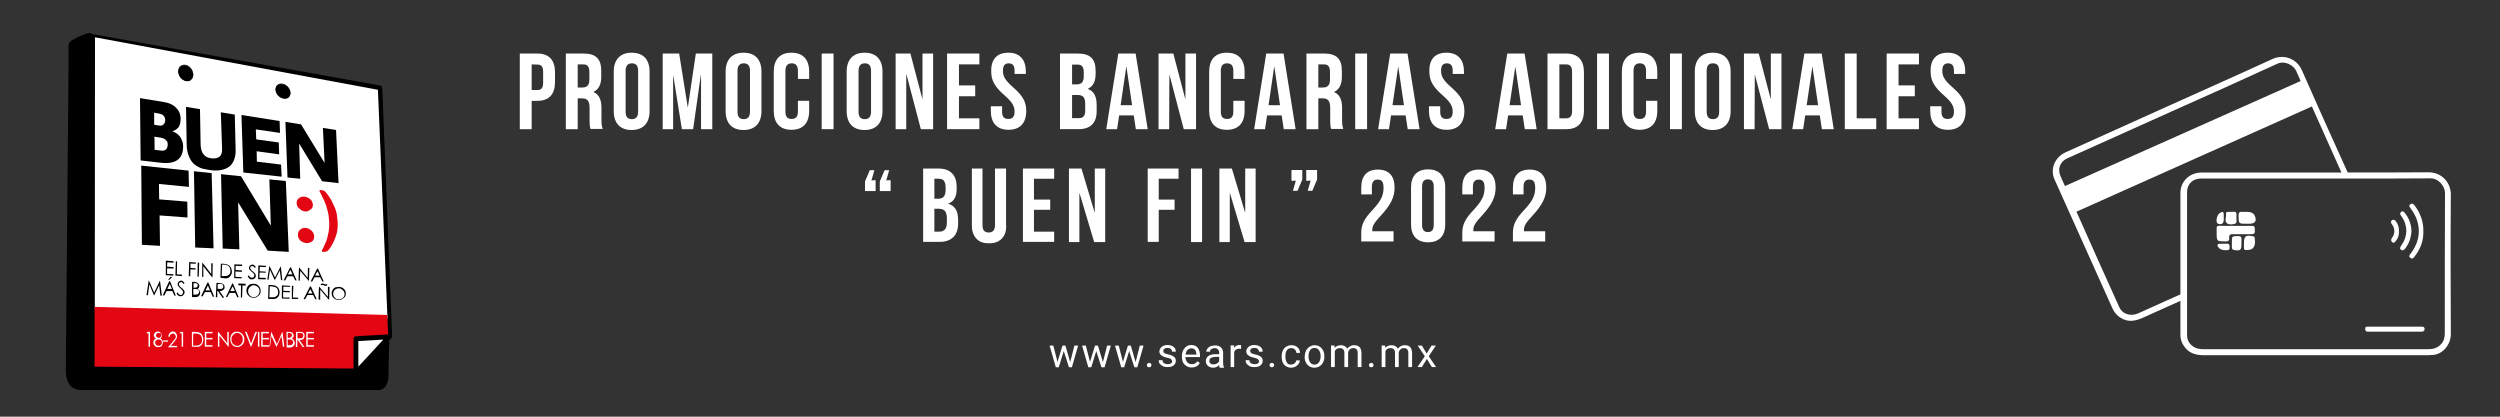
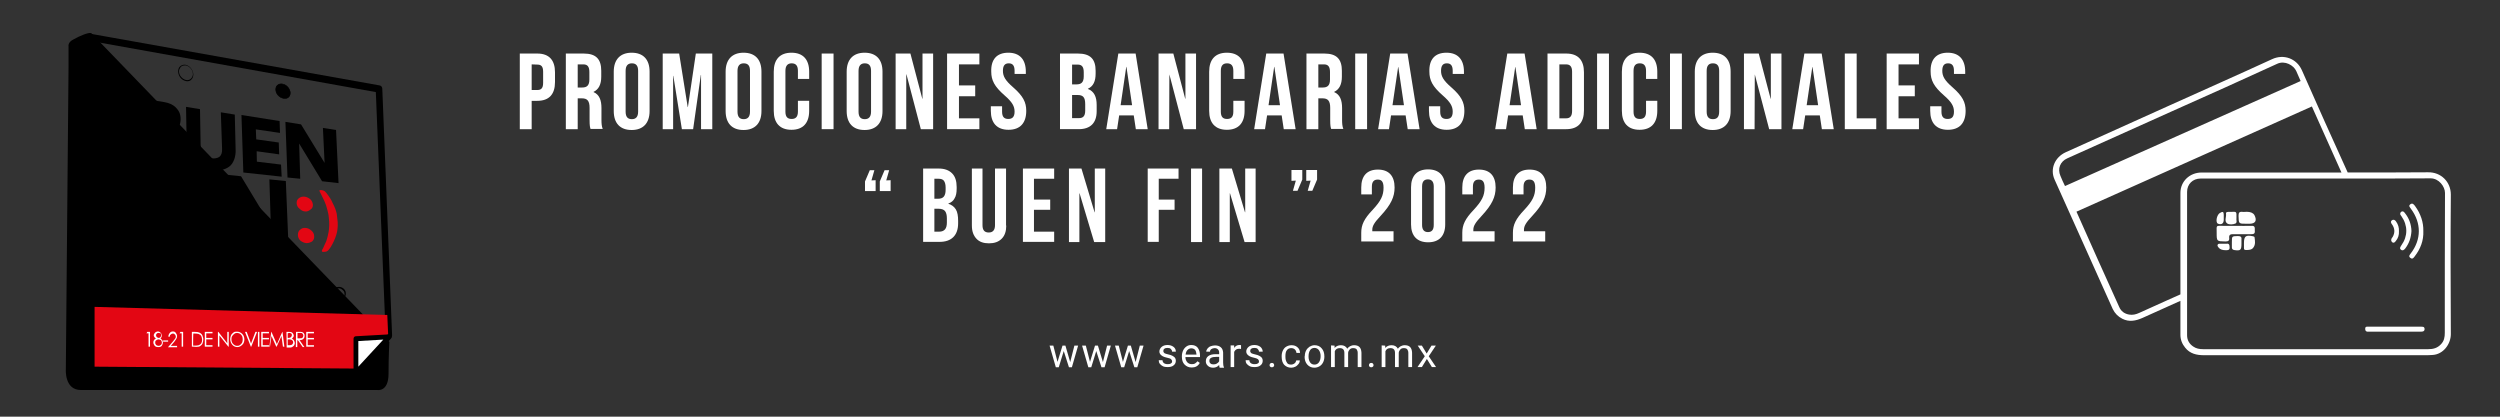
<svg xmlns="http://www.w3.org/2000/svg" version="1.1" id="Capa_1" x="0px" y="0px" viewBox="0 0 1200 200" style="enable-background:new 0 0 1200 200;" xml:space="preserve">
  <rect x="0" y="0" width="1200" height="200" fill="#333333" stroke="none" />
  <style type="text/css">
	.st0{fill:#FFFFFF;}
	.st1{fill:#E30613;}
</style>
  <g>
    <g>
      <g>
        <g>
          <g>
            <path class="st0" d="M266.4,34.7v4.7c0,5.8-2.8,9-8.5,9h-2.7V62h-5.7V25.7h8.4C263.6,25.7,266.4,28.9,266.4,34.7z M255.2,30.9       v12.3h2.7c1.8,0,2.8-0.8,2.8-3.4v-5.4c0-2.6-1-3.4-2.8-3.4L255.2,30.9L255.2,30.9z" />
            <path class="st0" d="M283.5,62c-0.3-0.9-0.5-1.5-0.5-4.5v-5.7c0-3.4-1.1-4.6-3.7-4.6h-2V62h-5.7V25.7h8.6       c5.9,0,8.4,2.7,8.4,8.3v2.8c0,3.7-1.2,6.1-3.7,7.3v0.1c2.8,1.2,3.8,3.9,3.8,7.7v5.6c0,1.8,0.1,3.1,0.6,4.4h-5.8L283.5,62       L283.5,62z M277.3,30.9V42h2.2c2.1,0,3.4-0.9,3.4-3.8v-3.6c0-2.6-0.9-3.7-2.9-3.7C280,30.9,277.3,30.9,277.3,30.9z" />
            <path class="st0" d="M294.6,34.4c0-5.8,3.1-9.1,8.6-9.1c5.6,0,8.6,3.3,8.6,9.1v18.9c0,5.8-3.1,9.1-8.6,9.1       c-5.6,0-8.6-3.3-8.6-9.1V34.4z M300.3,53.6c0,2.6,1.1,3.6,3,3.6c1.8,0,3-1,3-3.6V34c0-2.6-1.1-3.6-3-3.6c-1.8,0-3,1-3,3.6V53.6       z" />
            <path class="st0" d="M330.1,51.4h0.1l3.8-25.7h7.9V62h-5.4V36h-0.1l-3.7,26h-5.4l-4.1-25.6h-0.1V62h-5V25.7h7.9L330.1,51.4z" />
            <path class="st0" d="M348.3,34.4c0-5.8,3.1-9.1,8.6-9.1c5.6,0,8.6,3.3,8.6,9.1v18.9c0,5.8-3.1,9.1-8.6,9.1       c-5.6,0-8.6-3.3-8.6-9.1V34.4z M354,53.6c0,2.6,1.1,3.6,3,3.6c1.8,0,3-1,3-3.6V34c0-2.6-1.1-3.6-3-3.6c-1.8,0-3,1-3,3.6V53.6z" />
            <path class="st0" d="M388.4,48.4v4.8c0,5.8-2.9,9.1-8.5,9.1s-8.5-3.3-8.5-9.1V34.4c0-5.8,2.9-9.1,8.5-9.1s8.5,3.3,8.5,9.1v3.5       H383V34c0-2.6-1.1-3.6-3-3.6c-1.8,0-3,1-3,3.6v19.6c0,2.6,1.1,3.5,3,3.5c1.8,0,3-0.9,3-3.5v-5.2       C383,48.4,388.4,48.4,388.4,48.4z" />
            <path class="st0" d="M394.4,25.7h5.7V62h-5.7V25.7z" />
-             <path class="st0" d="M406.4,34.4c0-5.8,3.1-9.1,8.6-9.1c5.6,0,8.6,3.3,8.6,9.1v18.9c0,5.8-3.1,9.1-8.6,9.1       c-5.6,0-8.6-3.3-8.6-9.1V34.4z M412.1,53.6c0,2.6,1.1,3.6,3,3.6c1.8,0,3-1,3-3.6V34c0-2.6-1.1-3.6-3-3.6c-1.8,0-3,1-3,3.6V53.6       z" />
+             <path class="st0" d="M406.4,34.4c0-5.8,3.1-9.1,8.6-9.1c5.6,0,8.6,3.3,8.6,9.1v18.9c0,5.8-3.1,9.1-8.6,9.1       c-5.6,0-8.6-3.3-8.6-9.1V34.4M412.1,53.6c0,2.6,1.1,3.6,3,3.6c1.8,0,3-1,3-3.6V34c0-2.6-1.1-3.6-3-3.6c-1.8,0-3,1-3,3.6V53.6       z" />
            <path class="st0" d="M435.1,35.7H435V62h-5.1V25.7h7.1l5.7,21.7h0.1V25.7h5.1V62H442L435.1,35.7z" />
            <path class="st0" d="M460.3,41h7.8v5.2h-7.8v10.6h9.8V62h-15.5V25.7h15.5v5.2h-9.8V41z" />
            <path class="st0" d="M484,25.3c5.5,0,8.4,3.3,8.4,9.1v1.1H487V34c0-2.6-1-3.6-2.8-3.6s-2.8,1-2.8,3.6s1.1,4.6,4.9,7.9       c4.8,4.2,6.3,7.2,6.3,11.3c0,5.8-2.9,9.1-8.5,9.1s-8.5-3.3-8.5-9.1V51h5.4v2.6c0,2.6,1.1,3.5,3,3.5c1.8,0,3-0.9,3-3.5       s-1.1-4.6-4.9-7.9c-4.8-4.2-6.3-7.2-6.3-11.3C475.6,28.6,478.4,25.3,484,25.3z" />
            <path class="st0" d="M525.9,34v1.3c0,3.7-1.1,6.1-3.7,7.3v0.1c3.1,1.2,4.2,3.9,4.2,7.7v3c0,5.6-3,8.6-8.6,8.6h-9V25.7h8.6       C523.4,25.7,525.9,28.4,525.9,34z M514.6,30.9v9.6h2.2c2.1,0,3.4-0.9,3.4-3.8v-2c0-2.6-0.9-3.7-2.9-3.7h-2.7V30.9z M514.6,45.6       v11.1h3.3c1.9,0,3-0.9,3-3.6V50c0-3.4-1.1-4.4-3.7-4.4H514.6z" />
            <path class="st0" d="M550.9,62h-5.7l-1-6.6h-7l-1,6.6H531l5.8-36.3h8.3L550.9,62z M537.9,50.5h5.5l-2.7-18.4h-0.1L537.9,50.5z" />
            <path class="st0" d="M561.3,35.7L561.3,35.7L561.2,62h-5.1V25.7h7.1l5.7,21.7h0.1V25.7h5.1V62h-5.9L561.3,35.7z" />
            <path class="st0" d="M597.4,48.4v4.8c0,5.8-2.9,9.1-8.5,9.1s-8.5-3.3-8.5-9.1V34.4c0-5.8,2.9-9.1,8.5-9.1s8.5,3.3,8.5,9.1v3.5       H592V34c0-2.6-1.1-3.6-3-3.6s-3,1-3,3.6v19.6c0,2.6,1.1,3.5,3,3.5s3-0.9,3-3.5v-5.2C592,48.4,597.4,48.4,597.4,48.4z" />
            <path class="st0" d="M621.9,62h-5.7l-1-6.6h-7l-1,6.6H602l5.8-36.3h8.3L621.9,62z M608.9,50.5h5.5l-2.7-18.4h-0.1L608.9,50.5z" />
            <path class="st0" d="M639,62c-0.3-0.9-0.5-1.5-0.5-4.5v-5.7c0-3.4-1.1-4.6-3.7-4.6h-2V62h-5.7V25.7h8.6c5.9,0,8.4,2.7,8.4,8.3       v2.8c0,3.7-1.2,6.1-3.7,7.3v0.1c2.8,1.2,3.8,3.9,3.8,7.7v5.6c0,1.8,0.1,3.1,0.6,4.4H639L639,62L639,62z M632.8,30.9V42h2.2       c2.1,0,3.4-0.9,3.4-3.8v-3.6c0-2.6-0.9-3.7-2.9-3.7C635.5,30.9,632.8,30.9,632.8,30.9z" />
            <path class="st0" d="M650.5,25.7h5.7V62h-5.7V25.7z" />
            <path class="st0" d="M681.4,62h-5.7l-1-6.6h-7l-1,6.6h-5.2l5.8-36.3h8.3L681.4,62z M668.4,50.5h5.5l-2.7-18.3h-0.1L668.4,50.5z       " />
            <path class="st0" d="M694.3,25.3c5.5,0,8.4,3.3,8.4,9.1v1.1h-5.4V34c0-2.6-1-3.6-2.8-3.6c-1.8,0-2.8,1-2.8,3.6s1.1,4.6,4.9,7.9       c4.8,4.2,6.3,7.2,6.3,11.3c0,5.8-2.9,9.1-8.5,9.1s-8.5-3.3-8.5-9.1V51h5.4v2.6c0,2.6,1.1,3.5,3,3.5s3-0.9,3-3.5       s-1.1-4.6-4.9-7.9c-4.8-4.2-6.3-7.2-6.3-11.3C685.9,28.6,688.7,25.3,694.3,25.3z" />
            <path class="st0" d="M737.6,62h-5.7l-1-6.6h-7l-1,6.6h-5.2l5.8-36.3h8.3L737.6,62z M724.6,50.5h5.5l-2.7-18.3h-0.1L724.6,50.5z       " />
            <path class="st0" d="M742.8,25.7h9c5.7,0,8.5,3.2,8.5,9V53c0,5.8-2.8,9-8.5,9h-9V25.7z M748.5,30.9v25.9h3.2       c1.8,0,2.9-0.9,2.9-3.5V34.4c0-2.6-1.1-3.5-2.9-3.5C751.7,30.9,748.5,30.9,748.5,30.9z" />
            <path class="st0" d="M766.6,25.7h5.7V62h-5.7V25.7z" />
            <path class="st0" d="M795.5,48.4v4.8c0,5.8-2.9,9.1-8.5,9.1s-8.5-3.3-8.5-9.1V34.4c0-5.8,2.9-9.1,8.5-9.1s8.5,3.3,8.5,9.1v3.5       h-5.4V34c0-2.6-1.1-3.6-3-3.6s-3,1-3,3.6v19.6c0,2.6,1.1,3.5,3,3.5s3-0.9,3-3.5v-5.2C790.1,48.4,795.5,48.4,795.5,48.4z" />
            <path class="st0" d="M801.6,25.7h5.7V62h-5.7V25.7z" />
            <path class="st0" d="M813.5,34.4c0-5.8,3.1-9.1,8.6-9.1c5.6,0,8.6,3.3,8.6,9.1v18.9c0,5.8-3.1,9.1-8.6,9.1       c-5.6,0-8.6-3.3-8.6-9.1V34.4z M819.2,53.6c0,2.6,1.1,3.6,3,3.6s3-1,3-3.6V34c0-2.6-1.1-3.6-3-3.6s-3,1-3,3.6V53.6z" />
            <path class="st0" d="M842.3,35.7L842.3,35.7L842.2,62h-5.1V25.7h7.1l5.7,21.7h0.1V25.7h5.1V62h-5.9L842.3,35.7z" />
            <path class="st0" d="M880.2,62h-5.7l-1-6.6h-7l-1,6.6h-5.2l5.8-36.3h8.3L880.2,62z M867.2,50.5h5.5L870,32.2h-0.1L867.2,50.5z" />
            <path class="st0" d="M885.5,25.7h5.7v31.1h9.4V62h-15.1V25.7L885.5,25.7z" />
            <path class="st0" d="M911.3,41h7.8v5.2h-7.8v10.6h9.8V62h-15.5V25.7h15.5v5.2h-9.8V41z" />
            <path class="st0" d="M934.9,25.3c5.5,0,8.4,3.3,8.4,9.1v1.1h-5.4V34c0-2.6-1-3.6-2.8-3.6c-1.8,0-2.8,1-2.8,3.6s1.1,4.6,4.9,7.9       c4.8,4.2,6.3,7.2,6.3,11.3c0,5.8-2.9,9.1-8.5,9.1s-8.5-3.3-8.5-9.1V51h5.4v2.6c0,2.6,1.1,3.5,3,3.5s3-0.9,3-3.5       s-1.1-4.6-4.9-7.9c-4.8-4.2-6.3-7.2-6.3-11.3C926.5,28.6,929.4,25.3,934.9,25.3z" />
          </g>
        </g>
        <g>
          <path class="st0" d="M513.7,173.8l2-7.9h1.8l-3,10.4h-1.4l-2.5-7.8l-2.4,7.8h-1.4l-3-10.4h1.8l2,7.8l2.4-7.8h1.4L513.7,173.8z" />
          <path class="st0" d="M529.4,173.8l2-7.9h1.8l-3,10.4h-1.5l-2.5-7.8l-2.4,7.8h-1.4l-3-10.4h1.8l2,7.8l2.4-7.8h1.4L529.4,173.8z" />
          <path class="st0" d="M545.1,173.8l2-7.9h1.8l-3,10.4h-1.4l-2.5-7.8l-2.4,7.8h-1.4l-3-10.4h1.8l2,7.8l2.4-7.8h1.4L545.1,173.8z" />
-           <path class="st0" d="M550.5,175.3c0-0.3,0.1-0.6,0.3-0.8c0.2-0.2,0.5-0.3,0.8-0.3c0.4,0,0.6,0.1,0.8,0.3      c0.2,0.2,0.3,0.5,0.3,0.8s-0.1,0.5-0.3,0.7c-0.2,0.2-0.5,0.3-0.8,0.3c-0.4,0-0.6-0.1-0.8-0.3      C550.6,175.9,550.5,175.6,550.5,175.3z" />
          <path class="st0" d="M562.6,173.5c0-0.5-0.2-0.8-0.5-1.1c-0.3-0.3-1-0.5-1.9-0.7s-1.6-0.4-2.1-0.7s-0.9-0.6-1.2-1      c-0.3-0.4-0.4-0.8-0.4-1.3c0-0.8,0.4-1.6,1.1-2.2c0.7-0.6,1.6-0.9,2.8-0.9c1.2,0,2.1,0.3,2.9,0.9s1.1,1.4,1.1,2.3h-1.8      c0-0.5-0.2-0.9-0.6-1.3c-0.4-0.4-0.9-0.5-1.6-0.5c-0.6,0-1.1,0.1-1.5,0.4c-0.4,0.3-0.5,0.6-0.5,1.1c0,0.4,0.2,0.7,0.5,1      c0.3,0.2,0.9,0.4,1.8,0.6c0.9,0.2,1.6,0.4,2.1,0.7s1,0.6,1.2,1c0.3,0.4,0.4,0.9,0.4,1.4c0,0.9-0.4,1.7-1.1,2.2      c-0.7,0.6-1.7,0.8-2.9,0.8c-0.8,0-1.6-0.1-2.2-0.4c-0.6-0.3-1.1-0.7-1.5-1.2s-0.5-1.1-0.5-1.7h1.8c0,0.6,0.3,1.1,0.7,1.4      s1,0.5,1.8,0.5c0.7,0,1.2-0.1,1.6-0.4C562.5,174.1,562.6,174,562.6,173.5z" />
          <path class="st0" d="M572,176.4c-1.4,0-2.5-0.5-3.4-1.4s-1.3-2.2-1.3-3.7V171c0-1,0.2-1.9,0.6-2.8c0.4-0.8,0.9-1.4,1.6-1.9      c0.7-0.5,1.5-0.7,2.3-0.7c1.3,0,2.4,0.4,3.1,1.3c0.7,0.9,1.1,2.2,1.1,3.8v0.7h-7c0,1,0.3,1.8,0.9,2.5c0.6,0.6,1.3,0.9,2.2,0.9      c0.6,0,1.2-0.1,1.6-0.4c0.4-0.3,0.8-0.6,1.1-1l1.1,0.8C575,175.8,573.7,176.4,572,176.4z M571.8,167.2c-0.7,0-1.3,0.3-1.8,0.8      s-0.8,1.2-0.9,2.2h5.2V170c-0.1-0.9-0.3-1.6-0.7-2.1C573.1,167.4,572.5,167.2,571.8,167.2z" />
          <path class="st0" d="M585.4,176.3c-0.1-0.2-0.2-0.6-0.2-1.1c-0.8,0.9-1.8,1.3-2.9,1.3c-1,0-1.9-0.3-2.5-0.9      c-0.7-0.6-1-1.3-1-2.2c0-1.1,0.4-1.9,1.2-2.5c0.8-0.6,2-0.9,3.5-0.9h1.7v-0.8c0-0.6-0.2-1.1-0.6-1.5c-0.4-0.4-0.9-0.6-1.6-0.6      c-0.6,0-1.2,0.2-1.6,0.5s-0.6,0.7-0.6,1.2H579c0-0.5,0.2-1,0.6-1.5s0.9-0.9,1.5-1.1s1.3-0.4,2.1-0.4c1.2,0,2.1,0.3,2.8,0.9      c0.7,0.6,1,1.4,1.1,2.5v4.8c0,1,0.1,1.7,0.4,2.3v0.2h-2.1V176.3L585.4,176.3z M582.5,174.9c0.6,0,1.1-0.1,1.6-0.4      c0.5-0.3,0.9-0.7,1.1-1.1v-2.1h-1.4c-2.2,0-3.3,0.6-3.3,1.9c0,0.6,0.2,1,0.6,1.3C581.4,174.8,581.9,174.9,582.5,174.9z" />
          <path class="st0" d="M595.7,167.5c-0.3,0-0.6-0.1-0.9-0.1c-1.2,0-1.9,0.5-2.4,1.5v7.3h-1.7v-10.4h1.7v1.2      c0.6-0.9,1.4-1.4,2.5-1.4c0.3,0,0.6,0,0.8,0.1V167.5z" />
          <path class="st0" d="M604.3,173.5c0-0.5-0.2-0.8-0.5-1.1c-0.4-0.3-1-0.5-1.9-0.7s-1.6-0.4-2.1-0.7s-0.9-0.6-1.2-1      c-0.3-0.4-0.4-0.8-0.4-1.3c0-0.8,0.4-1.6,1.1-2.2c0.7-0.6,1.6-0.9,2.8-0.9c1.2,0,2.1,0.3,2.9,0.9c0.7,0.6,1.1,1.4,1.1,2.3h-1.8      c0-0.5-0.2-0.9-0.6-1.3c-0.4-0.4-0.9-0.5-1.6-0.5c-0.6,0-1.1,0.1-1.5,0.4c-0.4,0.3-0.5,0.6-0.5,1.1c0,0.4,0.2,0.7,0.5,1      c0.3,0.2,0.9,0.4,1.8,0.6c0.9,0.2,1.6,0.4,2.1,0.7s1,0.6,1.2,1c0.3,0.4,0.4,0.9,0.4,1.4c0,0.9-0.4,1.7-1.1,2.2      c-0.7,0.6-1.7,0.8-2.9,0.8c-0.8,0-1.6-0.1-2.2-0.4c-0.6-0.3-1.1-0.7-1.5-1.2s-0.5-1.1-0.5-1.7h1.8c0,0.6,0.3,1.1,0.7,1.4      c0.4,0.3,1,0.5,1.8,0.5c0.7,0,1.2-0.1,1.6-0.4C604.1,174.3,604.3,174,604.3,173.5z" />
          <path class="st0" d="M609.4,175.3c0-0.3,0.1-0.6,0.3-0.8c0.2-0.2,0.5-0.3,0.8-0.3c0.4,0,0.6,0.1,0.8,0.3      c0.2,0.2,0.3,0.5,0.3,0.8s-0.1,0.5-0.3,0.7c-0.2,0.2-0.5,0.3-0.8,0.3c-0.4,0-0.6-0.1-0.8-0.3      C609.5,175.9,609.4,175.6,609.4,175.3z" />
          <path class="st0" d="M619.7,175c0.6,0,1.2-0.2,1.7-0.6c0.5-0.4,0.7-0.9,0.8-1.4h1.7c0,0.6-0.2,1.2-0.6,1.7      c-0.4,0.5-0.9,1-1.5,1.3s-1.3,0.5-2,0.5c-1.4,0-2.5-0.5-3.4-1.4c-0.8-0.9-1.2-2.2-1.2-3.9v-0.3c0-1,0.2-1.9,0.6-2.7      c0.4-0.8,0.9-1.4,1.6-1.8c0.7-0.4,1.5-0.7,2.5-0.7c1.2,0,2.1,0.3,2.9,1s1.2,1.6,1.2,2.7h-1.7c-0.1-0.7-0.3-1.2-0.8-1.7      c-0.5-0.4-1-0.6-1.7-0.6c-0.9,0-1.6,0.3-2.1,1c-0.5,0.6-0.7,1.6-0.7,2.8v0.3c0,1.2,0.2,2.1,0.7,2.8      C618,174.7,618.7,175,619.7,175z" />
          <path class="st0" d="M626.3,171c0-1,0.2-1.9,0.6-2.7c0.4-0.8,1-1.4,1.7-1.9c0.7-0.4,1.5-0.7,2.4-0.7c1.4,0,2.6,0.5,3.4,1.5      c0.9,1,1.3,2.3,1.3,3.9v0.1c0,1-0.2,1.9-0.6,2.7s-0.9,1.4-1.7,1.9c-0.7,0.4-1.5,0.7-2.5,0.7c-1.4,0-2.5-0.5-3.4-1.5      s-1.3-2.3-1.3-3.9L626.3,171L626.3,171z M628.1,171.2c0,1.1,0.3,2.1,0.8,2.8s1.2,1,2.1,1s1.6-0.4,2.1-1.1s0.8-1.7,0.8-3      c0-1.1-0.3-2.1-0.8-2.8s-1.3-1.1-2.1-1.1c-0.9,0-1.6,0.3-2.1,1C628.3,168.9,628.1,169.9,628.1,171.2z" />
          <path class="st0" d="M640.6,165.9v1.1c0.8-0.9,1.8-1.3,3.1-1.3c1.4,0,2.4,0.6,3,1.7c0.3-0.5,0.8-0.9,1.3-1.2      c0.6-0.3,1.2-0.5,2-0.5c2.3,0,3.4,1.2,3.5,3.6v6.9h-1.8v-6.8c0-0.7-0.2-1.3-0.5-1.7c-0.3-0.4-0.9-0.6-1.7-0.6      c-0.7,0-1.2,0.2-1.6,0.6c-0.4,0.4-0.7,0.9-0.8,1.6v6.9h-1.8v-6.8c0-1.5-0.7-2.3-2.2-2.3c-1.2,0-2,0.5-2.4,1.5v7.6h-1.8v-10.4      L640.6,165.9L640.6,165.9z" />
          <path class="st0" d="M657.1,175.3c0-0.3,0.1-0.6,0.3-0.8c0.2-0.2,0.5-0.3,0.8-0.3c0.4,0,0.6,0.1,0.8,0.3      c0.2,0.2,0.3,0.5,0.3,0.8s-0.1,0.5-0.3,0.7c-0.2,0.2-0.5,0.3-0.8,0.3c-0.4,0-0.6-0.1-0.8-0.3      C657.2,175.9,657.1,175.6,657.1,175.3z" />
          <path class="st0" d="M664.9,165.9v1.1c0.8-0.9,1.8-1.3,3.1-1.3c1.4,0,2.4,0.6,3,1.7c0.3-0.5,0.8-0.9,1.3-1.2      c0.6-0.3,1.2-0.5,2-0.5c2.3,0,3.4,1.2,3.5,3.6v6.9H676v-6.8c0-0.7-0.2-1.3-0.5-1.7c-0.3-0.4-0.9-0.6-1.7-0.6      c-0.7,0-1.2,0.2-1.6,0.6c-0.4,0.4-0.7,0.9-0.8,1.6v6.9h-1.8v-6.8c0-1.5-0.7-2.3-2.2-2.3c-1.2,0-2,0.5-2.4,1.5v7.6h-1.8v-10.4      L664.9,165.9L664.9,165.9z" />
          <path class="st0" d="M684.8,169.7l2.3-3.8h2.1l-3.4,5.1l3.5,5.2h-2l-2.4-3.9l-2.4,3.9h-2.1l3.5-5.2l-3.4-5.1h2L684.8,169.7z" />
        </g>
      </g>
      <g>
        <path class="st0" d="M420.3,86.5v5.2h-5.1v-4.6l2.3-5.4h2.2l-1.4,4.9L420.3,86.5L420.3,86.5z M427.5,86.5v5.2h-5.2v-4.6l2.3-5.4     h2.2l-1.4,4.9L427.5,86.5L427.5,86.5z" />
        <path class="st0" d="M619.9,86.8v-5.2h5.2v4.6l-2.3,5.4h-2.2l1.4-4.9L619.9,86.8L619.9,86.8z M627,86.8v-5.2h5.2v4.6l-2.3,5.4     h-2.2l1.4-4.9L627,86.8L627,86.8z" />
        <path class="st0" d="M661.3,86.2c-1.7,0-2.8,0.9-2.8,3.4v3.7h-5.1V90c0-5.5,2.7-8.6,8-8.6c5.3,0,8,3.1,8,8.6     c0,4.5-1.7,8.2-6.6,13.5c-3.2,3.4-4.1,5-4.1,6.8c0,0.2,0,0.5,0,0.7h10.2v4.9h-15.5v-4.2c0-3.8,1.4-6.7,5.4-10.9     c4.1-4.4,5.3-7,5.3-10.7C664.1,87,663,86.2,661.3,86.2z" />
        <path class="st0" d="M677.3,89.9c0-5.5,2.9-8.6,8.2-8.6c5.3,0,8.2,3.1,8.2,8.6v17.8c0,5.5-2.9,8.6-8.2,8.6     c-5.3,0-8.2-3.1-8.2-8.6V89.9z M682.6,108c0,2.4,1.1,3.4,2.8,3.4c1.7,0,2.8-0.9,2.8-3.4V89.5c0-2.4-1.1-3.4-2.8-3.4     c-1.7,0-2.8,0.9-2.8,3.4V108z" />
        <path class="st0" d="M709.8,86.2c-1.7,0-2.8,0.9-2.8,3.4v3.7h-5.1V90c0-5.5,2.7-8.6,8-8.6c5.3,0,8,3.1,8,8.6     c0,4.5-1.7,8.2-6.6,13.5c-3.2,3.4-4.1,5-4.1,6.8c0,0.2,0,0.5,0,0.7h10.2v4.9h-15.5v-4.2c0-3.8,1.4-6.7,5.4-10.9     c4.1-4.4,5.3-7,5.3-10.7C712.6,87,711.5,86.2,709.8,86.2z" />
        <path class="st0" d="M734.1,86.2c-1.7,0-2.8,0.9-2.8,3.4v3.7h-5.1V90c0-5.5,2.7-8.6,8-8.6c5.3,0,8,3.1,8,8.6     c0,4.5-1.7,8.2-6.6,13.5c-3.2,3.4-4.1,5-4.1,6.8c0,0.2,0,0.5,0,0.7h10.2v4.9h-15.5v-4.2c0-3.8,1.4-6.7,5.4-10.9     c4.1-4.4,5.3-7,5.3-10.7C736.9,87,735.8,86.2,734.1,86.2z" />
        <g>
          <path class="st0" d="M457,83.2c1.5,1.5,2.2,3.7,2.2,6.6v0.7c0,2-0.3,3.6-1,4.7c-0.6,1.2-1.6,2-3,2.5v0.1      c1.6,0.5,2.8,1.4,3.6,2.7c0.8,1.3,1.1,3.2,1.1,5.5v1.2c0,2.9-0.8,5.1-2.3,6.6c-1.5,1.5-3.7,2.3-6.6,2.3h-7.9V80.9h7.5      C453.4,80.9,455.5,81.7,457,83.2z M448.5,85.8v9.6h1.7c1.3,0,2.2-0.3,2.8-1c0.6-0.7,0.9-1.8,0.9-3.3V90c0-1.4-0.3-2.5-0.8-3.2      c-0.5-0.7-1.4-1-2.6-1H448.5z M448.5,100.4v10.8h2.3c1.3,0,2.2-0.4,2.8-1.1c0.6-0.7,0.9-1.8,0.9-3.3v-2c0-1.6-0.3-2.7-0.9-3.5      c-0.6-0.7-1.6-1.1-3.1-1.1H448.5z" />
          <path class="st0" d="M483,108.3c0,2.7-0.7,4.8-2.2,6.3s-3.5,2.2-6.1,2.2c-2.6,0-4.6-0.7-6-2.2s-2.2-3.5-2.2-6.3V80.9h5.1v27.2      c0,2.4,1,3.5,3,3.5s3-1.2,3-3.5V80.9h5.3V108.3z" />
          <path class="st0" d="M506,85.8h-9.7v10h7.8v4.9h-7.8v10.5h9.7v4.9h-15V80.9h15V85.8z" />
          <path class="st0" d="M530.4,116.2h-5.2l-7-23.4h-0.1v23.4h-5V80.9h6l6.3,21h0.1v-21h5V116.2z" />
          <path class="st0" d="M565.6,85.8h-9.4v10h7.6v4.9h-7.6v15.4h-5.3V80.9h14.8V85.8z" />
          <path class="st0" d="M577,116.2h-5.3V80.9h5.3V116.2z" />
          <path class="st0" d="M602.6,116.2h-5.2l-7-23.4h-0.1v23.4h-5V80.9h6l6.3,21h0.1v-21h5V116.2z" />
        </g>
      </g>
    </g>
    <g>
      <g>
        <path class="st0" d="M1176.4,93.4c0-6.1-4.7-10.8-10.9-10.7c-12.9,0.1-25.7,0.1-38.6,0.1c-7.4-16.3-14.8-32.7-22-49.1     c-2.5-5.6-8.7-7.9-14.3-5.3c-16.3,7.5-32.8,14.8-49.2,22.2c-16.7,7.5-33.3,15-49.9,22.5c-5.2,2.4-7.6,8-5.3,13.1     c9.3,20.7,18.6,41.4,27.9,62.1c1,2.1,2.6,3.7,4.6,4.7c3.3,1.7,6.5,1,9.7-0.4c6.1-2.7,12.1-5.5,18.2-8.2c0,5.4,0,10.9,0,16.3     c0,2.3,0.8,4.4,2.3,6.2c2.3,2.9,5.5,3.6,9,3.6c35.8,0,71.5,0,107.3,0c0.7,0,1.5-0.1,2.2-0.1c5.5-0.2,9-5.4,9-10     C1176.3,138,1176.2,115.7,1176.4,93.4z M989,84.4c-1.5-3.4-0.1-6.9,3.3-8.4c16.8-7.6,33.6-15.1,50.5-22.7     c16.8-7.5,33.6-15,50.3-22.7c3.7-1.7,7.9,0.8,9.1,3.5c0.7,1.6,1.4,3.2,2.1,4.8L991.2,89.3C990.4,87.7,989.7,86.1,989,84.4z      M1040.1,144.2c-4.4,2-8.9,4-13.3,6c-1.5,0.7-3.1,1.1-4.8,0.8c-2.3-0.4-3.9-1.6-4.8-3.7c-6.9-15.2-13.7-30.4-20.5-45.7l113-50.5     c4.7,10.5,9.5,21.1,14.2,31.7c-4.1,0-8.2,0-12.3,0c-18.2,0-36.5,0-54.8,0c-5.7,0-10.2,4.2-10.2,9.8c0,16.2,0,32.5,0,48.7     C1044.5,142.2,1042.3,143.2,1040.1,144.2z M1173.5,159.8c0,2-0.3,3.9-1.9,5.5c-1.7,1.8-3.7,2.3-6,2.3c-31.2,0-62.4,0-93.6,0     c-4.9,0-9.7,0-14.6,0c-1.7,0-3.3-0.3-4.7-1.3c-1.9-1.3-2.9-3.1-2.9-5.4c0-6,0-12,0-18c0-1,0-2,0-3.1c0-15.9,0-31.8,0-47.7     c0-3.7,2.7-6.4,6.5-6.4c18.4,0,36.9,0,55.3,0c4.6,0,9.2,0,13.7,0c1,0,2.1,0,3.1,0c12.8,0,25.5,0,38.3-0.1c4,0,6.9,4,6.9,7     C1173.5,115,1173.5,137.4,1173.5,159.8z" />
        <path class="st0" d="M1071.9,112.4c2.9,0,5.9,0,8.8,0c1.6,0,1.7-0.7,1.6-1.9c0-1.1,0.2-2.2-1.6-2.1c-2.6,0.1-5.1,0-7.6,0l0,0     c-1.9,0-3.9,0-5.9,0c-3.7,0-3.2-0.4-3.2,3.2c0,4.3,0,4.2,4.2,4.3c1.4,0,2-0.4,1.8-1.8C1069.9,112.6,1070.7,112.4,1071.9,112.4z" />
        <path class="st0" d="M1081.4,113.4c-3.4-0.7-4.3-0.1-4.3,3.3c0,0.7,0,1.5,0,2.3c0,0.6,0.1,1,0.9,1c1.4,0,2.9,0,3.7-1.3     c1-1.4,0.7-3.1,0.5-4.7C1082.2,113.6,1081.8,113.5,1081.4,113.4z" />
        <path class="st0" d="M1074.2,113.3c-2.9,0.1-2.9,0-2.9,2.9c0,0.9,0,1.7,0,2.6c0,0.6,0.3,1,1,1.2c3.1,0.5,3.6,0.1,3.6-3     c0-0.1,0-0.2,0-0.3l0,0c0-0.5,0-1,0-1.5C1076.1,113.8,1075.6,113.3,1074.2,113.3z" />
        <path class="st0" d="M1068.5,117c-0.4,0-0.8,0-1.2,0c-0.5,0-1,0-1.5,0c-0.5,0-1-0.1-1.3,0.4c-0.3,0.6,0.1,1,0.4,1.4     c0.9,1.1,2.2,1.3,3.5,1.3c1.1,0,1.9,0,1.8-1.5C1070.2,117.2,1069.7,116.8,1068.5,117z" />
        <path class="st0" d="M1157.2,121.6c-0.5,0.7-1.3,1.4-0.2,2.2c1,0.8,1.6-0.1,2.1-0.8c2.7-3.5,4.3-7.5,4.1-12.1     c0.1-4.3-1.3-8.3-3.9-11.9c-0.6-0.8-1.3-1.8-2.4-0.9c-1,0.8,0,1.5,0.4,2.2C1162.3,107.1,1162.3,114.9,1157.2,121.6z" />
        <path class="st0" d="M1152.5,119.9c0.8,0.6,1.5,0,2-0.6c1.9-2.5,2.8-5.2,3-8.4c-0.1-3.2-1.1-6.1-3.2-8.7     c-0.4-0.5-0.8-0.9-1.4-0.7c-0.5,0.2-0.7,0.5-0.8,1c-0.1,0.6,0.4,0.9,0.6,1.3c3.1,4.4,3.1,9.6,0,13.9     C1152.2,118.5,1151.6,119.2,1152.5,119.9z" />
        <path class="st0" d="M1148.5,113.7c-0.1,0.2-0.4,0.5-0.5,0.7c-0.3,0.7-0.4,1.3,0.3,1.9c0.7,0.5,1.2,0,1.6-0.5     c1.2-1.4,1.7-3,1.6-4.8c0.1-1.7-0.4-3.3-1.4-4.7c-0.5-0.7-1.2-1.1-1.9-0.6c-0.8,0.5-0.6,1.3-0.1,1.9     C1149.5,109.5,1149.7,111.6,1148.5,113.7z" />
        <path class="st0" d="M1079.1,101.7c-0.9-0.1-1.9,0.1-2.7,0c-1.6-0.2-1.9,0.5-1.9,1.9c0.1,3.8,0,3.8,3.8,3.8c0.5,0,0.9,0,1.4,0     c2.9,0,3.8-1.5,2.4-4.2C1081.4,102.1,1080.2,101.8,1079.1,101.7z" />
        <path class="st0" d="M1069.1,107.3c1,0.6,2.7,0.5,3.9,0c1-0.5,0.3-1.8,0.5-2.6c0-3.3,0.3-3.1-2.9-3c-0.2,0-0.5,0-0.7,0     c-0.7,0-1.6,0-1.4,1C1068.7,104.2,1067.5,106.2,1069.1,107.3z" />
        <path class="st0" d="M1064.7,107.4c1.6,0.6,2.7-0.1,2.7-1.9c0-0.3,0-0.7,0-1c0-0.5,0-0.9,0-1.4c0-1.5-0.5-1.7-1.8-0.9     c-1.3,0.7-2.1,3.5-1.4,4.8C1064.3,107.2,1064.5,107.3,1064.7,107.4z" />
        <path class="st0" d="M1162,156.8c-4.8,0-9.6,0-14.4,0c-3.7,0-7.4,0-11.1,0c-0.6,0-1.2,0-1.2,0.9c0,0.7,0.1,1.4,1,1.5     c0.5,0,0.9,0,1.4,0c3.9,0,7.8,0,11.8,0c4.2,0,8.3,0,12.5,0c0.9,0,1.8-0.1,1.8-1.3C1163.7,156.6,1162.8,156.9,1162,156.8z" />
      </g>
      <g>
        <g>
          <path d="M43.8,15.9l143.1,148.2c0,0-0.4,6.5-0.4,15.3s-5.3,7.8-5.3,7.8H38.8c-7.9,0-7.2-9.9-7.2-9.9l1.3-145.4v-9.6      c0,0-0.5-2,2.4-3.4C37.9,17.4,42.5,15.4,43.8,15.9" />
        </g>
        <path d="M168.2,178.8L168.2,178.8l-120.5-1.7c-0.8,0-1.4-0.7-1.5-1.6l-4-157.5c0-0.5,0.2-0.9,0.5-1.3s0.8-0.5,1.3-0.4l138.2,24.7     c0.7,0.1,1.3,0.7,1.3,1.6l4.7,118.3c0,0.6-0.2,1-0.6,1.4l-18.4,16.2C168.8,178.7,168.6,178.8,168.2,178.8z M49.1,174.1l118.6,1.6     l17.4-15.3l-4.7-116.2L45.3,20L49.1,174.1z" />
-         <polygon class="st0" points="45.6,17.9 45.5,148.4 186,152.9 181.4,43.1    " />
        <g>
          <polygon class="st1" points="45.4,147.3 45.4,176 170.2,176.9 186.3,160.4 185.9,151.2     " />
        </g>
        <polygon class="st0" points="186.8,161.8 170.8,162.6 170.8,178.9    " />
        <path d="M170.8,180.2c-0.2,0-0.3,0-0.4-0.1c-0.4-0.2-0.7-0.7-0.7-1.1v-16.4c0-0.7,0.5-1.2,1.1-1.2l16-0.9c0.5,0,0.9,0.3,1.1,0.7     c0.2,0.5,0.1,1-0.3,1.4l-16,17.3C171.4,180,171.1,180.2,170.8,180.2z M172,163.7V176l12-13L172,163.7z" />
        <path d="M78.8,49c1.2,0.2,2.2,0.5,3.1,0.9s1.8,1,2.5,1.7c0.7,0.7,1.3,1.5,1.7,2.4c0.4,0.9,0.6,2,0.6,3.2s-0.3,3-1,3.9     c-0.8,0.9-1.8,1.6-3,1.9l0,0c0.9,0.4,1.8,0.7,2.4,1.3c0.7,0.6,1.3,1.1,1.6,1.8c0.4,0.7,0.7,1.3,0.9,2c0.2,0.7,0.3,1.5,0.3,2     c0.1,6.1-3.5,8.9-10.9,8L67.5,77l-0.3-29.9L78.8,49L78.8,49z M74,54.1v5.8c0.1,0,2.6,0.4,2.6,0.4c0.8,0.1,1.5-0.1,1.9-0.6     c0.5-0.5,0.8-1.1,0.8-2s-0.3-1.6-0.7-2c-0.4-0.6-1.1-0.9-1.8-1.1C76.8,54.6,74,54.1,74,54.1z M74.2,71.9l3.2,0.4     c1,0.1,1.8-0.1,2.3-0.6c0.5-0.5,0.8-1.3,0.8-2.4c0-1.2-0.3-1.4-0.8-2c-0.5-0.6-1.4-1-2.4-1.2l-3.2-0.5     C74.2,65.6,74.2,71.9,74.2,71.9z" />
        <path d="M112.4,76.6c-0.6,1.5-1.3,2.6-2.4,3.4c-1.1,0.8-2.3,1.3-3.8,1.6c-1.5,0.3-3.1,0.3-5,0.1c-1.4-0.2-2.8-0.5-4.2-0.8     c-1.4-0.5-2.5-1.1-3.7-2c-1.1-0.9-1.9-2.2-2.6-3.8c-0.7-1.7-1.1-3.7-1.1-6.2l-0.3-17.6l6.7,1.1l0.3,17.2c0.1,2,0.5,3.4,1.4,4.5     c0.8,1,2,1.7,3.7,1.9s3-0.1,3.9-0.7c0.9-0.7,1.4-2,1.3-3.9L106,53.9l6.7,1.1l0.4,16.8C113.2,73.4,112.9,75.3,112.4,76.6" />
        <polygon points="115.9,55.2 134.2,58.1 134.4,63.8 122.8,62.1 123,66.9 133.8,68.4 134,74.1 123.2,72.6 123.3,77.6 134.9,79      135.2,84.8 116.8,82.8    " />
        <polygon points="144.5,59.7 155.8,78.2 155,61.4 161.3,62.4 162.5,87.9 154.6,87 143.6,68.9 144.1,85.8 138,85.2 137,58.5    " />
        <polygon points="67.8,79.5 90.5,81.9 90.7,89.7 76.3,88.3 76.4,95.7 89.9,96.8 90,104.4 76.6,103.4 76.8,118 68.1,117.5    " />
        <polygon points="93.1,82.2 101.6,83.1 102.5,119.2 93.7,118.8    " />
        <g>
          <polygon points="115.7,84.6 130,108.3 129.3,86.1 137.2,86.9 138.6,120.9 128.5,120.3 114.3,97.1 114.9,119.7 106.9,119.3       106.1,83.6     " />
        </g>
        <path class="st1" d="M142.4,97.7c-0.1-1.2,0.3-2,1.1-2.6c0.8-0.6,1.7-0.8,2.7-0.7c1,0.1,1.9,0.6,2.7,1.2c0.8,0.7,1.2,1.7,1.3,2.7     c0,0.9-0.3,1.8-1.2,2.3c-0.8,0.7-1.7,1-2.6,0.9c-1.1-0.1-1.9-0.6-2.7-1.4C142.9,99.5,142.5,98.7,142.4,97.7 M147.1,116.7     c-1.1-0.1-1.9-0.5-2.8-1.1c-0.8-0.7-1.3-1.7-1.3-2.8s0.3-1.9,1-2.5c0.8-0.7,1.6-1,2.7-0.9c1.1,0.1,1.9,0.5,2.8,1.3     c0.8,0.7,1.3,1.7,1.3,2.6c0.1,1.2-0.3,2-1,2.6C149,116.4,148,116.7,147.1,116.7" />
        <path class="st1" d="M162.1,106.7c0.1,2.1-0.1,4.2-0.7,6.1c-0.6,1.9-1.4,3.7-2.6,5.7c-0.7,1.1-1.3,1.8-1.7,2     c-0.4,0.3-1,0.4-1.8,0.4c-0.8,0-0.8-0.2-0.8-0.5s0.2-0.6,0.7-1.5c0.4-0.8,0.8-2,1.4-3.1c0.4-1.2,0.8-2.6,1.1-4.3     c0.3-1.7,0.4-3.4,0.3-5.2c-0.1-1.9-0.3-3.5-0.8-5.3c-0.4-1.8-0.9-3.2-1.5-4.5c-0.6-1.3-1.1-2.3-1.6-3.3c-0.5-0.9-0.8-1.5-0.8-1.6     c0-0.3,0.3-0.4,0.8-0.4c0.8,0.1,1.4,0.3,1.8,0.6c0.4,0.3,1,1.1,1.8,2.2c0.7,1.1,1.4,2,1.8,3.1c0.5,1,1,2,1.4,3c0.3,1,0.7,2,0.8,3     C161.8,104.4,162,105.5,162.1,106.7" />
-         <path d="M92.7,35.7c0,2-1.5,3.4-3.4,3.1c-1.9-0.4-3.5-2.2-3.6-4.4c0-2,1.5-3.4,3.4-3.1S92.7,33.7,92.7,35.7" />
        <path d="M89.9,39c-0.2,0-0.4,0-0.7-0.1c-2-0.4-3.6-2.3-3.7-4.6c0-0.9,0.3-1.8,0.8-2.3c0.7-0.7,1.8-1.1,2.8-0.9     c1.9,0.4,3.6,2.4,3.7,4.6c0,0.9-0.3,1.8-0.8,2.3C91.6,38.7,90.7,39,89.9,39 M88.6,31.4c-0.8,0-1.4,0.3-1.9,0.8     c-0.4,0.6-0.8,1.3-0.8,2c0,2,1.6,3.8,3.4,4.2c1,0.2,1.9-0.1,2.5-0.8c0.5-0.6,0.8-1.3,0.8-2c0-2-1.6-3.8-3.4-4.2H88.6" />
        <path d="M139.4,44.5c0.1,2-1.4,3.1-3.4,2.7c-1.9-0.4-3.6-2.1-3.6-4.1c-0.1-2,1.4-3.2,3.4-2.7C137.6,40.7,139.3,42.6,139.4,44.5" />
        <path d="M136.6,47.4c-0.3,0-0.4,0-0.7-0.1c-1.9-0.4-3.6-2.2-3.7-4.3c0-0.8,0.3-1.6,0.7-2c0.7-0.7,1.8-1.1,2.8-0.8     c1.9,0.4,3.6,2.2,3.7,4.3c0,0.8-0.2,1.6-0.7,2C138.3,47.2,137.5,47.4,136.6,47.4 M135.1,40.5c-0.8,0-1.5,0.3-1.9,0.8     c-0.4,0.5-0.7,1.1-0.6,1.9c0.1,1.9,1.7,3.5,3.5,3.9c1,0.2,1.9-0.1,2.5-0.8c0.4-0.5,0.7-1.1,0.6-1.9c-0.1-1.9-1.7-3.5-3.5-3.9     L135.1,40.5" />
        <polygon points="79.6,125.1 83.3,125.4 83.3,126.1 80.3,125.9 80.2,128 83.3,128.2 83.3,128.9 80.2,128.8 80.2,131.5 83.2,131.6      83.2,132.3 79.6,132.1    " />
-         <polygon points="84.4,125.4 85,125.5 84.9,131.7 87.3,131.8 87.3,132.5 84.2,132.3    " />
        <polygon points="90.8,125.8 94,126 94,126.6 91.4,126.5 91.4,128.6 93.9,128.8 93.9,129.4 91.4,129.3 91.3,132.6 90.6,132.6         " />
        <polygon points="94.9,126 95.6,126.1 95.4,132.8 94.8,132.8    " />
        <polygon points="97,132.9 97.1,126.1 97.2,126.1 101.4,131.5 101.4,126.4 102.1,126.4 102,133.1 101.8,133.1 97.6,127.8      97.6,132.9    " />
        <path d="M105.8,133.3l0.2-6.7h1.4c1,0.2,1.7,0.3,2,0.5c0.6,0.3,1.1,0.7,1.4,1.3c0.3,0.6,0.5,1.3,0.5,2c0,0.7-0.2,1.3-0.5,1.8     c-0.3,0.5-0.7,0.8-1.1,1.1c-0.4,0.2-1.1,0.4-1.9,0.3L105.8,133.3L105.8,133.3z M106.4,132.5h0.8c0.9,0,1.5,0,1.8-0.1     c0.5-0.2,0.9-0.5,1.2-0.8c0.3-0.5,0.4-0.9,0.4-1.6c0-0.7-0.2-1.2-0.4-1.7c-0.3-0.5-0.7-0.8-1.3-1c-0.4-0.2-1.1-0.3-1.9-0.3h-0.4     L106.4,132.5L106.4,132.5z" />
        <polygon points="112.5,126.9 116.2,127 116.2,127.7 113.1,127.6 113.1,129.6 116.1,129.8 116.1,130.5 113,130.3 113,132.9      116,133 116,133.6 112.4,133.5    " />
        <path d="M118.9,132.5l0.6-0.3c0.3,0.7,0.8,1.1,1.4,1.1s0.4,0,0.6-0.1c0.2-0.1,0.3-0.2,0.4-0.4s0.2-0.4,0.2-0.6s-0.1-0.5-0.2-0.7     c-0.2-0.3-0.6-0.7-1.1-1.1c-0.5-0.5-0.8-0.7-1-0.9c-0.3-0.4-0.3-0.7-0.3-1s0.1-0.6,0.3-0.7c0.2-0.3,0.3-0.4,0.6-0.6     c0.3-0.1,0.5-0.2,0.8-0.2s0.6,0.1,0.8,0.3c0.3,0.2,0.5,0.5,0.8,0.9l-0.5,0.4c-0.3-0.4-0.4-0.6-0.6-0.7c-0.2-0.1-0.3-0.2-0.6-0.2     s-0.5,0.1-0.7,0.2c-0.2,0.2-0.3,0.4-0.3,0.6c0,0.2,0,0.3,0.1,0.5c0.1,0.1,0.2,0.3,0.3,0.5c0.2,0.2,0.3,0.3,0.8,0.7     c0.6,0.5,0.9,0.8,1.2,1.2c0.2,0.4,0.3,0.7,0.3,1c0,0.5-0.2,0.9-0.6,1.2c-0.3,0.4-0.8,0.5-1.4,0.5s-0.8-0.1-1.1-0.4     C119.4,133.4,119.1,133.1,118.9,132.5" />
        <polygon points="124,127.4 127.7,127.6 127.7,128.2 124.7,128.1 124.6,130.2 127.6,130.4 127.6,130.9 124.6,130.8 124.5,133.3      127.6,133.4 127.5,134.1 123.9,134    " />
        <polygon points="128.3,134.2 129.3,127.7 129.4,127.7 132,133.2 134.7,127.9 134.8,127.9 135.5,134.5 134.9,134.5 134.3,129.8      132,134.3 131.8,134.3 129.6,129.5 128.9,134.2    " />
        <path d="M139.6,128.2l2.8,6.4h-0.7l-1-2H138c0-0.1-1.1,2-1.1,2h-0.8l3.1-6.1L139.6,128.2L139.6,128.2z M139.4,129.5l-1.2,2.2h2.2     C140.4,131.9,139.4,129.5,139.4,129.5z" />
        <polygon points="143.3,134.7 143.5,128.4 143.6,128.4 147.7,133.4 147.8,128.6 148.5,128.6 148.3,134.8 148.2,134.8 144.1,130      143.9,134.7    " />
        <path d="M152.6,128.9l2.8,6.2h-0.7l-1-2H151c0-0.1-1.1,2-1.1,2h-0.8l3.1-6.1L152.6,128.9L152.6,128.9z M152.4,130.2l-1.2,2.1h2.2     C153.5,132.4,152.4,130.2,152.4,130.2z" />
        <polygon points="70.3,141.7 71.4,134.6 71.5,134.7 74,140.5 76.7,134.8 76.8,134.8 77.7,141.9 77,141.9 76.4,136.9 74,141.8      73.9,141.8 71.7,136.5 71,141.7    " />
        <path d="M81.6,134.9l2.8,7h-0.7l-1-2.2H80c0-0.1-1.1,2.1-1.1,2.1h-0.8l3.1-6.8L81.6,134.9L81.6,134.9z M81.5,136.3l-1.2,2.4h2.2     C82.6,138.8,81.5,136.3,81.5,136.3z M81.8,132.9h0.9l-1.4,1.4h-0.6L81.8,132.9z" />
        <path d="M84.7,140.8l0.6-0.4c0.3,0.7,0.8,1.2,1.4,1.2s0.4,0,0.6-0.2c0.2-0.1,0.3-0.3,0.4-0.5s0.2-0.4,0.2-0.6     c0-0.3-0.1-0.5-0.2-0.7c-0.2-0.3-0.6-0.7-1.1-1.2c-0.5-0.5-0.8-0.8-1-1c-0.3-0.4-0.3-0.7-0.3-1.1c0-0.4,0.1-0.6,0.3-0.8     c0.2-0.3,0.3-0.5,0.6-0.6c0.3-0.1,0.5-0.2,0.8-0.2s0.6,0.1,0.8,0.3s0.5,0.5,0.8,0.9l-0.5,0.4c-0.3-0.4-0.4-0.6-0.6-0.7     c-0.2-0.1-0.3-0.2-0.6-0.2s-0.5,0.1-0.7,0.3c-0.2,0.2-0.3,0.4-0.3,0.7c0,0.3,0,0.3,0.1,0.5c0.1,0.2,0.2,0.3,0.3,0.5     c0.2,0.2,0.3,0.4,0.8,0.7c0.6,0.5,0.9,0.8,1.2,1.2c0.2,0.4,0.3,0.7,0.3,1c0,0.5-0.2,0.9-0.6,1.3c-0.3,0.4-0.8,0.6-1.4,0.6     s-0.8-0.1-1.1-0.4C85.3,141.7,85,141.4,84.7,140.8" />
        <path d="M92.2,135.3h1.3c0.5,0.1,0.9,0.2,1.2,0.4s0.5,0.4,0.7,0.7c0.2,0.3,0.3,0.6,0.3,0.9s-0.1,0.6-0.3,0.8     c-0.2,0.3-0.3,0.5-0.7,0.6c0.3,0.1,0.6,0.3,0.8,0.5s0.3,0.4,0.4,0.7s0.2,0.5,0.2,0.7c0,0.6-0.3,1-0.6,1.4     c-0.4,0.4-0.9,0.6-1.5,0.6h-1.8C92.1,142.3,92.2,135.3,92.2,135.3z M92.8,138.8v2.6c-0.1,0,0.8,0,0.8,0c0.5,0,0.8,0,1.1-0.1     c0.3-0.1,0.4-0.3,0.6-0.5c0.2-0.2,0.3-0.5,0.3-0.7c0-0.3-0.1-0.6-0.3-0.8c-0.2-0.3-0.4-0.4-0.8-0.5c-0.3-0.1-0.6-0.1-1.2-0.1     H92.8L92.8,138.8z M92.9,136v2.1c-0.1,0,0.3,0,0.3,0c0.4,0,0.8,0,1-0.1c0.3-0.1,0.4-0.2,0.5-0.4c0.2-0.2,0.2-0.4,0.2-0.7     c0-0.3-0.1-0.6-0.3-0.7c-0.2-0.2-0.5-0.3-1-0.3H92.9L92.9,136z" />
        <path d="M100,135.6l2.8,6.8h-0.7l-1-2.2h-2.7c0-0.1-1.1,2-1.1,2h-0.8l3.1-6.6H100z M99.8,137.1l-1.2,2.3h2.2     C100.9,139.5,99.8,137.1,99.8,137.1z" />
        <path d="M103.9,135.8h1.3c0.8,0.1,1.2,0.2,1.4,0.3c0.4,0.1,0.7,0.3,0.9,0.7c0.3,0.3,0.3,0.7,0.3,1.1c0,0.5-0.1,0.7-0.3,0.9     s-0.4,0.5-0.8,0.7c-0.3,0.1-0.8,0.2-1.3,0.2l2.2,3.2h-0.8l-2.2-3.2h-0.3v3h-0.7L103.9,135.8L103.9,135.8z M104.5,136.4v2.2     c-0.1,0,1,0.1,1,0.1c0.4,0,0.8,0,1-0.1c0.3-0.1,0.3-0.2,0.5-0.4c0.1-0.2,0.2-0.4,0.2-0.7c0-0.3-0.1-0.5-0.2-0.7     c-0.1-0.2-0.3-0.4-0.4-0.4c-0.2-0.1-0.5-0.1-0.9-0.2L104.5,136.4L104.5,136.4z" />
        <path d="M111.8,136l2.8,6.7h-0.7l-1-2.1h-2.7c0-0.1-1.1,2-1.1,2h-0.7l3.1-6.5L111.8,136L111.8,136z M111.7,137.4l-1.2,2.3h2.2     C112.8,139.8,111.7,137.4,111.7,137.4z" />
        <polygon points="114.4,136.9 114.4,136.1 117.9,136.2 117.9,137.1 116.4,137 116.2,142.8 115.6,142.8 115.7,137    " />
        <path d="M121.8,136.2c1,0,1.8,0.4,2.4,1.1c0.7,0.7,0.9,1.5,0.9,2.4c0,1-0.3,1.8-1.1,2.3c-0.7,0.7-1.5,1-2.4,0.9     c-1,0-1.8-0.4-2.4-1.1c-0.7-0.7-0.9-1.5-0.9-2.4c0-0.9,0.2-1.2,0.5-1.8c0.3-0.6,0.8-0.9,1.3-1.2     C120.6,136.3,121.2,136.2,121.8,136.2 M121.9,136.9c-0.5,0-0.9,0.1-1.4,0.4c-0.4,0.3-0.8,0.6-1,1c-0.3,0.5-0.4,0.9-0.4,1.5     c0,0.8,0.3,1.5,0.8,2c0.5,0.6,1.2,0.8,1.9,0.8c0.8,0,1-0.1,1.4-0.4c0.4-0.3,0.8-0.6,1-1c0.3-0.5,0.4-0.9,0.4-1.4s-0.1-1-0.3-1.4     c-0.3-0.5-0.6-0.7-1-1C122.8,137.1,122.3,136.9,121.9,136.9" />
        <path d="M128.7,143.2l0.2-6.4h1.4c1,0.1,1.7,0.2,2,0.4c0.6,0.3,1.1,0.7,1.4,1.2c0.3,0.6,0.5,1.2,0.5,2c0,0.7-0.2,1.2-0.4,1.7     c-0.3,0.5-0.7,0.8-1.1,1.1c-0.4,0.2-1.1,0.4-1.9,0.3h-2.1V143.2z M129.3,142.7h0.8c0.9,0,1.5,0,1.8-0.1c0.5-0.2,0.9-0.5,1.2-0.8     c0.3-0.4,0.4-0.9,0.4-1.5s-0.1-1.2-0.4-1.7s-0.7-0.7-1.3-0.9c-0.4-0.1-1.1-0.2-1.9-0.3h-0.4L129.3,142.7L129.3,142.7z" />
        <polygon points="135.3,137 139.2,137.2 139.2,137.7 136,137.6 136,139.6 139.1,139.7 139.1,140.3 135.9,140.2 135.9,142.8      139,142.8 139,143.4 135.3,143.3    " />
        <polygon points="140.1,137.2 140.8,137.2 140.6,142.8 143.1,142.9 143.1,143.5 140.1,143.5    " />
        <path d="M149.2,137.4l2.8,6.2h-0.7l-1-2h-2.7c0-0.1-1.1,2-1.1,2h-0.8l3.1-6.1H149.2L149.2,137.4z M149,138.8l-1.2,2.1h2.2     C150.1,141.2,149,138.8,149,138.8z" />
        <path d="M152.9,143.8l0.2-6.1h0.2l4.1,4.8v-4.8h0.8l-0.2,6.1h-0.2l-4.1-4.8v4.8L152.9,143.8L152.9,143.8z M156.9,136.3l0.3,0.5     c-0.3,0.2-0.4,0.3-0.5,0.3c-0.2,0.1-0.3,0.1-0.5,0.1c-0.3,0-0.4-0.1-0.7-0.2c-0.2-0.1-0.3-0.2-0.3-0.2h-0.6     c-0.1,0-0.3,0.1-0.4,0.2l-0.3-0.5c0.3-0.3,0.6-0.4,1-0.4c0.4,0,0.4,0.1,0.7,0.2s0.4,0.2,0.6,0.2     C156.4,136.6,156.7,136.5,156.9,136.3" />
        <path d="M162.7,137.7c1,0,1.8,0.4,2.4,1c0.7,0.7,0.9,1.4,0.9,2.2c0,0.9-0.3,1.7-1.1,2.2c-0.7,0.7-1.5,0.9-2.4,0.9     c-0.9,0-1.8-0.4-2.4-1c-0.7-0.7-0.9-1.4-0.9-2.2c0-0.9,0.2-1.1,0.5-1.7c0.3-0.5,0.8-0.9,1.3-1.2     C161.6,137.9,162.1,137.7,162.7,137.7 M162.7,138.4c-0.5,0-0.9,0.1-1.4,0.3c-0.4,0.2-0.8,0.6-1,0.9s-0.4,0.8-0.4,1.4     c0,0.6,0.3,1.4,0.8,1.9c0.5,0.6,1.2,0.8,1.9,0.8c0.7,0,1-0.1,1.4-0.3c0.4-0.2,0.8-0.6,1-0.9s0.4-0.8,0.4-1.3     c0-0.5-0.1-0.9-0.3-1.3c-0.3-0.4-0.6-0.7-1-1C163.7,138.6,163.3,138.4,162.7,138.4" />
        <g>
          <path class="st0" d="M70.7,159.3h1.3v7.1h-0.7V160h-1L70.7,159.3z" />
          <path class="st0" d="M77,162.5c0.4,0.3,0.8,0.6,0.9,0.8c0.2,0.3,0.3,0.7,0.3,1.1c0,0.5-0.2,1-0.5,1.5c-0.4,0.6-1,0.7-1.8,0.7      c-0.8,0-1.3-0.2-1.7-0.7c-0.3-0.5-0.6-0.9-0.6-1.5c0-0.6,0.1-0.7,0.3-1.1c0.2-0.3,0.5-0.7,1-0.8c-0.3-0.2-0.6-0.4-0.8-0.7      c-0.2-0.3-0.3-0.6-0.3-0.8c0-0.3,0.1-0.7,0.3-0.9s0.4-0.6,0.7-0.7c0.3-0.2,0.6-0.3,1-0.3s0.7,0.1,0.9,0.3      c0.3,0.2,0.5,0.4,0.7,0.7c0.2,0.3,0.3,0.7,0.3,0.9c0,0.3-0.1,0.7-0.3,0.8C77.5,162.2,77.3,162.3,77,162.5L77,162.5z M76.1,162.9      c-0.4,0-0.8,0.2-1.2,0.5s-0.4,0.7-0.4,1.1c0,0.4,0.1,0.6,0.2,0.7c0.2,0.3,0.3,0.5,0.6,0.6c0.3,0.1,0.5,0.2,0.8,0.2      c0.5,0,0.8-0.2,1.2-0.5c0.3-0.3,0.4-0.7,0.4-1.1s-0.2-0.7-0.4-1.1C76.8,163.1,76.4,162.9,76.1,162.9L76.1,162.9z M76.1,159.8      c-0.3,0-0.7,0.1-0.9,0.4c-0.3,0.3-0.3,0.6-0.3,0.8c0,0.3,0.2,0.7,0.4,0.8c0.3,0.3,0.6,0.4,0.9,0.4s0.4-0.1,0.6-0.2      s0.3-0.3,0.4-0.5c0.1-0.2,0.2-0.4,0.2-0.7c0-0.3-0.1-0.6-0.3-0.8C76.8,160,76.4,159.8,76.1,159.8L76.1,159.8z" />
          <path class="st0" d="M78.3,163.4h2.4v0.6h-2.4V163.4z" />
          <path class="st0" d="M81.5,161.6h-0.7c0-0.7,0.3-1.3,0.7-1.8c0.4-0.5,0.9-0.7,1.5-0.7s1.1,0.2,1.4,0.7s0.6,0.9,0.6,1.5      c0,0.6-0.1,0.8-0.3,1.2c-0.2,0.4-0.5,0.8-1,1.5l-1.7,2h3v0.7h-4.4l2.5-2.9c0.5-0.6,0.8-1,1-1.3c0.2-0.3,0.3-0.6,0.3-0.9      c0-0.4-0.2-0.7-0.4-1c-0.3-0.3-0.6-0.5-1-0.5c-0.4,0-0.8,0.2-1,0.5C81.7,160.6,81.5,161,81.5,161.6L81.5,161.6z" />
          <path class="st0" d="M86.6,159.3h1.3v7.1h-0.7V160h-1L86.6,159.3z" />
          <path class="st0" d="M92.1,166.4v-7.1h1.4c1,0,1.7,0.1,2.1,0.3c0.7,0.3,1.2,0.7,1.5,1.3c0.3,0.7,0.5,1.3,0.5,2      c0,0.8-0.2,1.4-0.4,2c-0.3,0.6-0.7,0.9-1.1,1.2c-0.4,0.3-1.1,0.4-1.9,0.4C94.1,166.4,92.1,166.4,92.1,166.4z M92.7,165.9h0.8      c0.9,0,1.5-0.1,1.9-0.2c0.5-0.2,0.9-0.5,1.2-0.9c0.3-0.5,0.4-1,0.4-1.7c0-0.7-0.2-1.3-0.4-1.8c-0.3-0.5-0.8-0.8-1.3-1      c-0.4-0.1-1.1-0.2-1.9-0.2h-0.6C92.7,160.2,92.7,165.9,92.7,165.9z" />
          <path class="st0" d="M98.3,159.3h3.7v0.7h-3v2.2h3v0.7h-3v2.8h3v0.7h-3.7V159.3L98.3,159.3z" />
          <path class="st0" d="M104.6,166.4v-7.1h0.2l4.3,5.5v-5.5h0.7v7.1h-0.2l-4.3-5.4v5.4H104.6z" />
          <path class="st0" d="M113.8,159.2c1,0,1.8,0.4,2.5,1.1c0.7,0.7,1,1.7,1,2.6c0,1-0.3,2-1,2.6c-0.7,0.7-1.5,1.1-2.4,1.1      c-0.9,0-1.8-0.4-2.4-1.1c-0.6-0.7-1-1.7-1-2.6c0-1,0.2-1.3,0.4-2c0.3-0.6,0.8-1,1.3-1.4C112.6,159.2,113.2,159.2,113.8,159.2      L113.8,159.2z M113.8,159.8c-0.5,0-0.9,0.1-1.4,0.5c-0.4,0.3-0.8,0.7-1,1.1c-0.3,0.5-0.3,1-0.3,1.6c0,0.8,0.3,1.6,0.8,2.1      c0.6,0.6,1.2,0.9,1.9,0.9c0.8,0,1-0.1,1.4-0.4c0.4-0.3,0.8-0.7,1-1.1s0.3-1,0.3-1.6c0-0.6-0.1-1.1-0.3-1.6      c-0.3-0.5-0.6-0.8-1-1.1C114.8,160,114.3,159.8,113.8,159.8z" />
          <path class="st0" d="M117.6,159.3h0.8l2.1,5.6l2.1-5.6h0.8l-2.8,7.1h-0.2L117.6,159.3z" />
          <path class="st0" d="M123.8,159.3h0.7v7.1h-0.7V159.3z" />
          <path class="st0" d="M125.4,159.3h3.7v0.7h-3v2.2h3v0.7h-3v2.8h3v0.7h-3.7V159.3L125.4,159.3z" />
          <path class="st0" d="M129.3,166.4l0.9-7.1h0.1l2.6,5.9l2.6-5.9h0.1l0.9,7.1h-0.7l-0.7-5.1l-2.3,5.1h-0.2l-2.3-5.1l-0.7,5.1      H129.3L129.3,166.4z" />
          <path class="st0" d="M137.5,159.3h1.3c0.5,0,0.9,0.1,1.2,0.2c0.3,0.1,0.5,0.4,0.7,0.7c0.2,0.3,0.3,0.6,0.3,0.9s-0.1,0.7-0.3,0.8      c-0.2,0.3-0.3,0.5-0.6,0.7c0.3,0.1,0.6,0.3,0.8,0.5c0.2,0.2,0.3,0.4,0.4,0.7c0.1,0.3,0.2,0.6,0.2,0.8c0,0.6-0.2,1.1-0.6,1.5      c-0.4,0.4-0.9,0.7-1.5,0.7h-1.8L137.5,159.3L137.5,159.3L137.5,159.3z M138.1,160v2.2h0.3c0.4,0,0.8-0.1,1-0.2s0.4-0.3,0.5-0.5      c0.1-0.2,0.2-0.5,0.2-0.7c0-0.4-0.1-0.6-0.3-0.7c-0.3-0.2-0.6-0.3-1-0.3L138.1,160L138.1,160z M138.1,163v2.7h0.8      c0.5,0,0.8-0.1,1.1-0.2c0.3-0.1,0.4-0.3,0.5-0.5c0.2-0.2,0.2-0.5,0.2-0.7c0-0.3-0.1-0.7-0.3-0.8c-0.2-0.3-0.4-0.4-0.8-0.5      c-0.3-0.1-0.6-0.1-1.2-0.1L138.1,163L138.1,163z" />
          <path class="st0" d="M142.1,159.3h1.4c0.8,0,1.3,0,1.5,0.1c0.4,0.1,0.7,0.3,0.9,0.7c0.3,0.4,0.3,0.7,0.3,1.2s-0.1,0.7-0.3,1      c-0.2,0.3-0.4,0.6-0.8,0.7c-0.3,0.2-0.8,0.3-1.3,0.3l2.3,3.3h-0.8l-2.3-3.3h-0.3v3.3h-0.7L142.1,159.3L142.1,159.3L142.1,159.3z       M142.8,160v2.4h1.1c0.4,0,0.8-0.1,1-0.1c0.3-0.1,0.3-0.3,0.5-0.5c0.1-0.2,0.2-0.5,0.2-0.7c0-0.3-0.1-0.5-0.2-0.7      c-0.1-0.2-0.3-0.4-0.5-0.5c-0.2-0.1-0.5-0.1-1-0.1H142.8L142.8,160z" />
          <path class="st0" d="M147,159.3h3.7v0.7h-3v2.2h3v0.7h-3v2.8h3v0.7H147V159.3L147,159.3z" />
        </g>
      </g>
    </g>
  </g>
</svg>